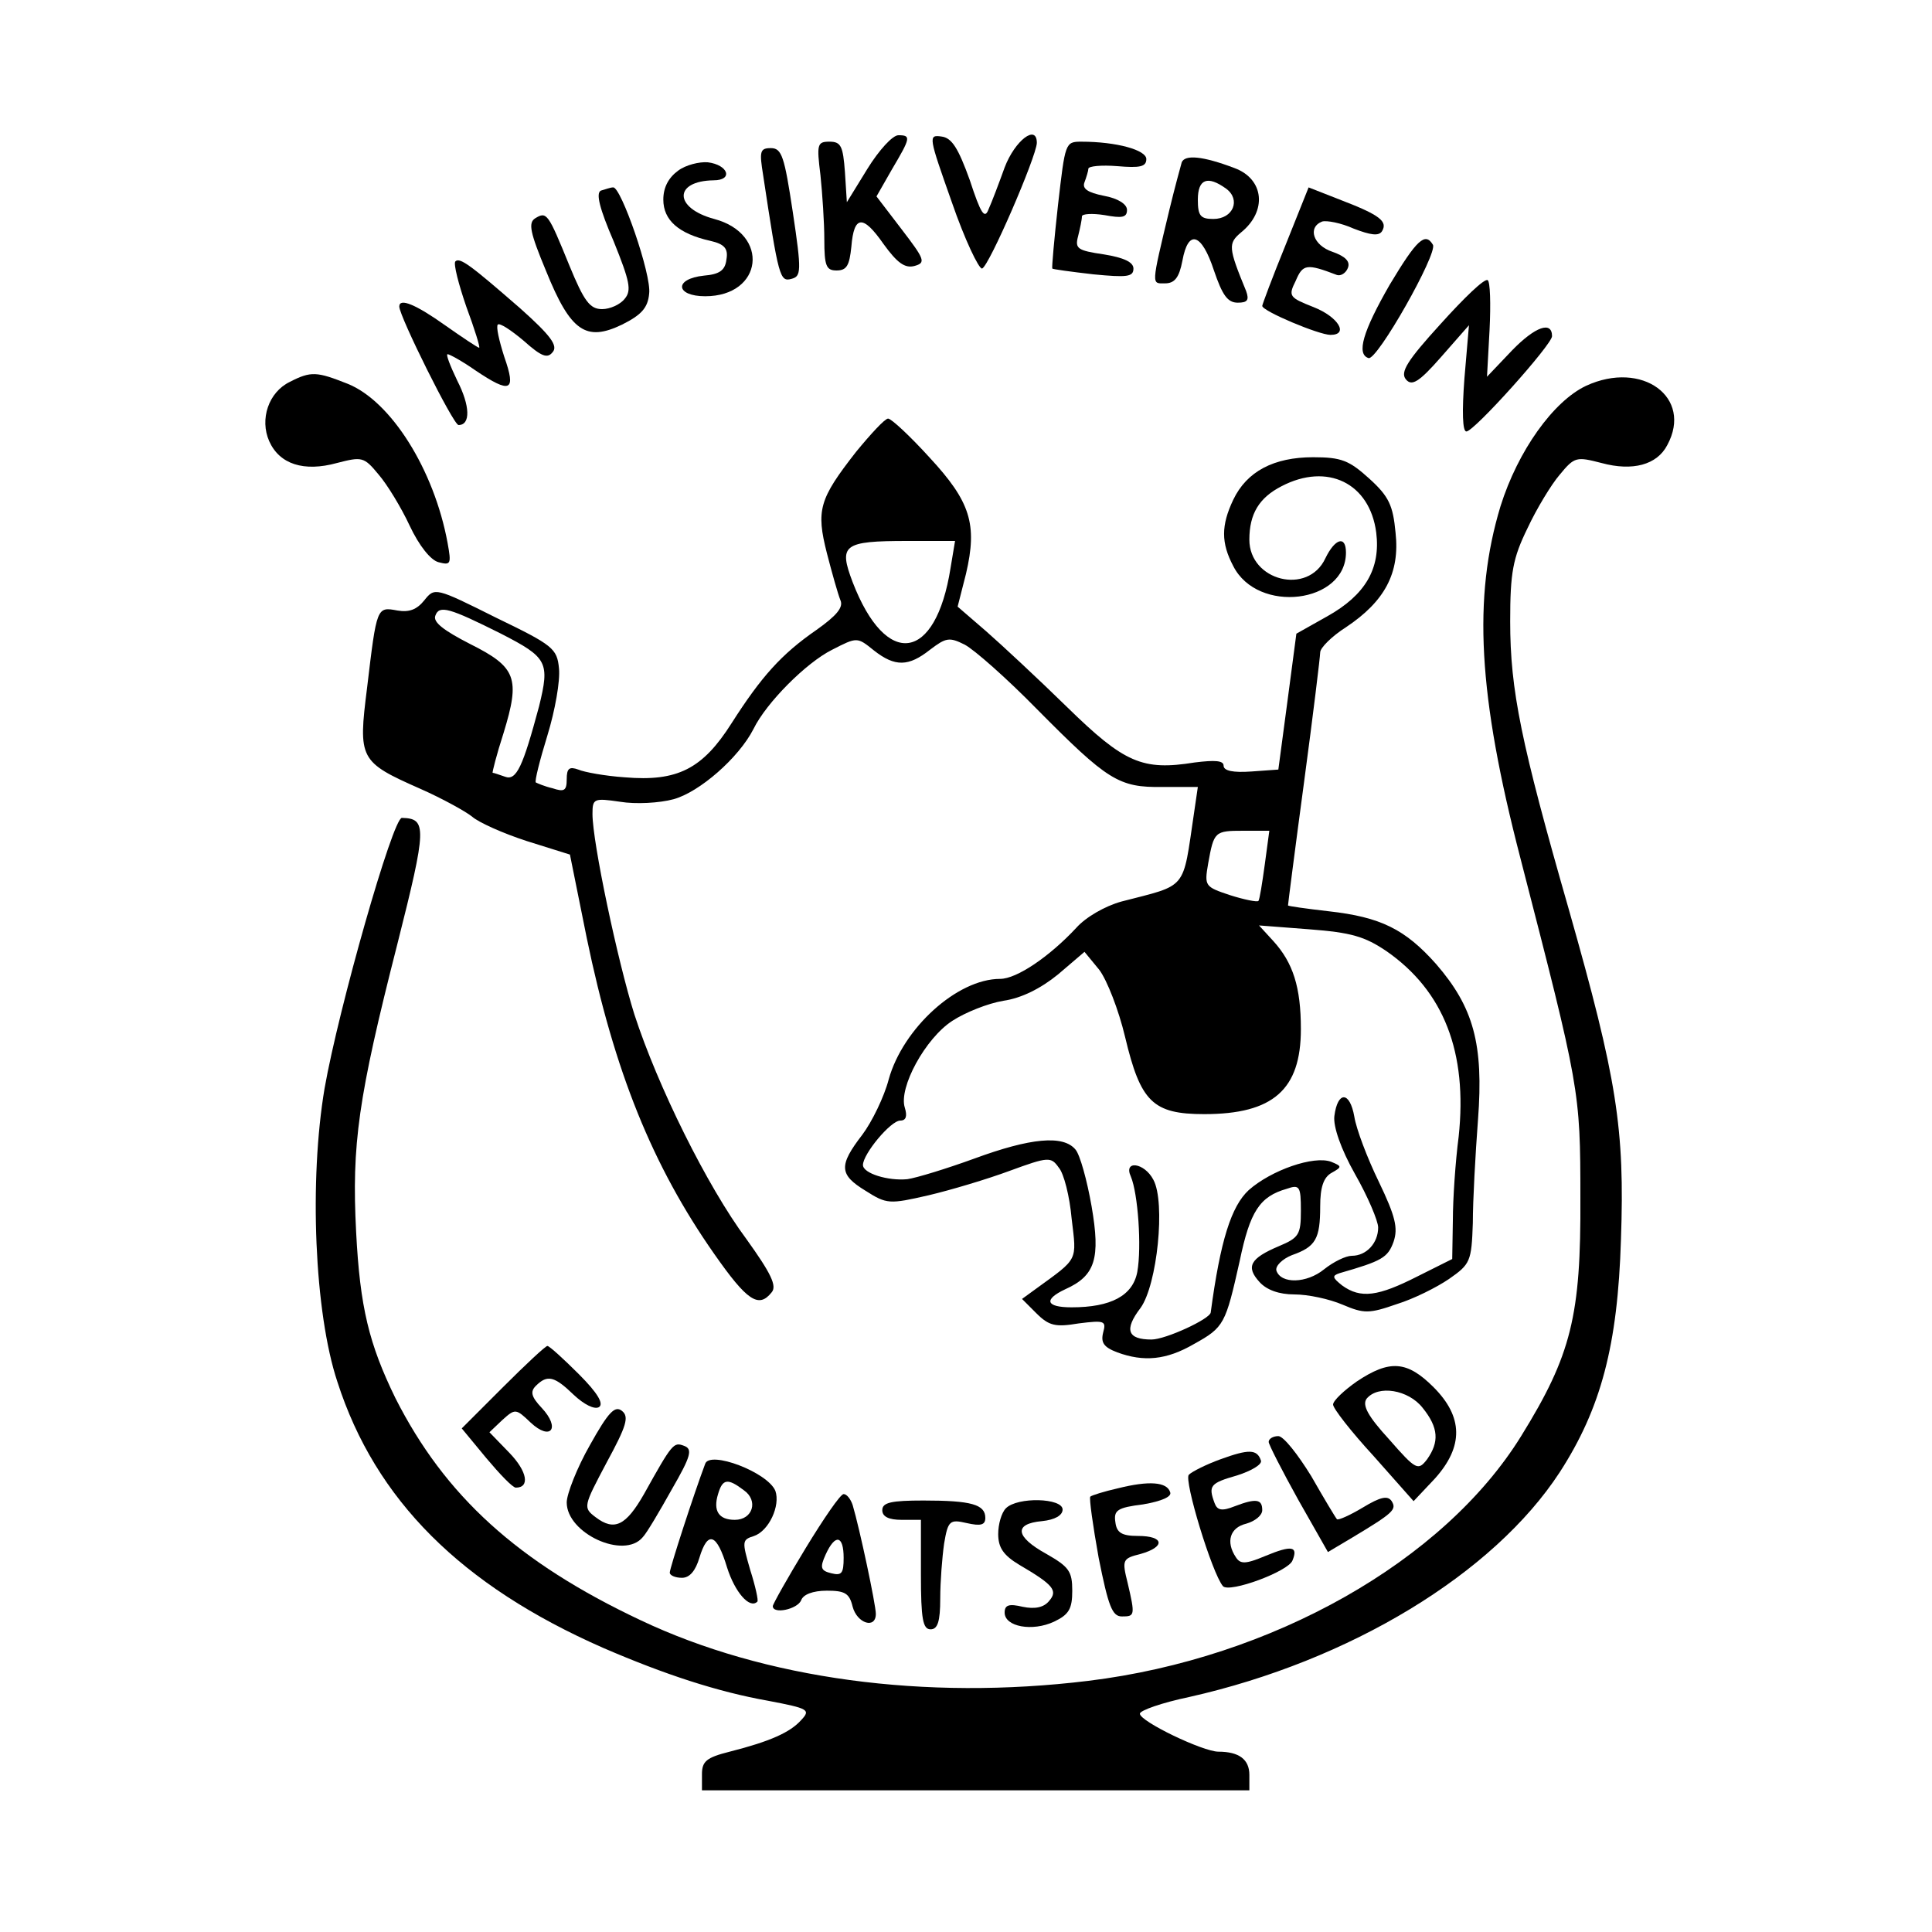
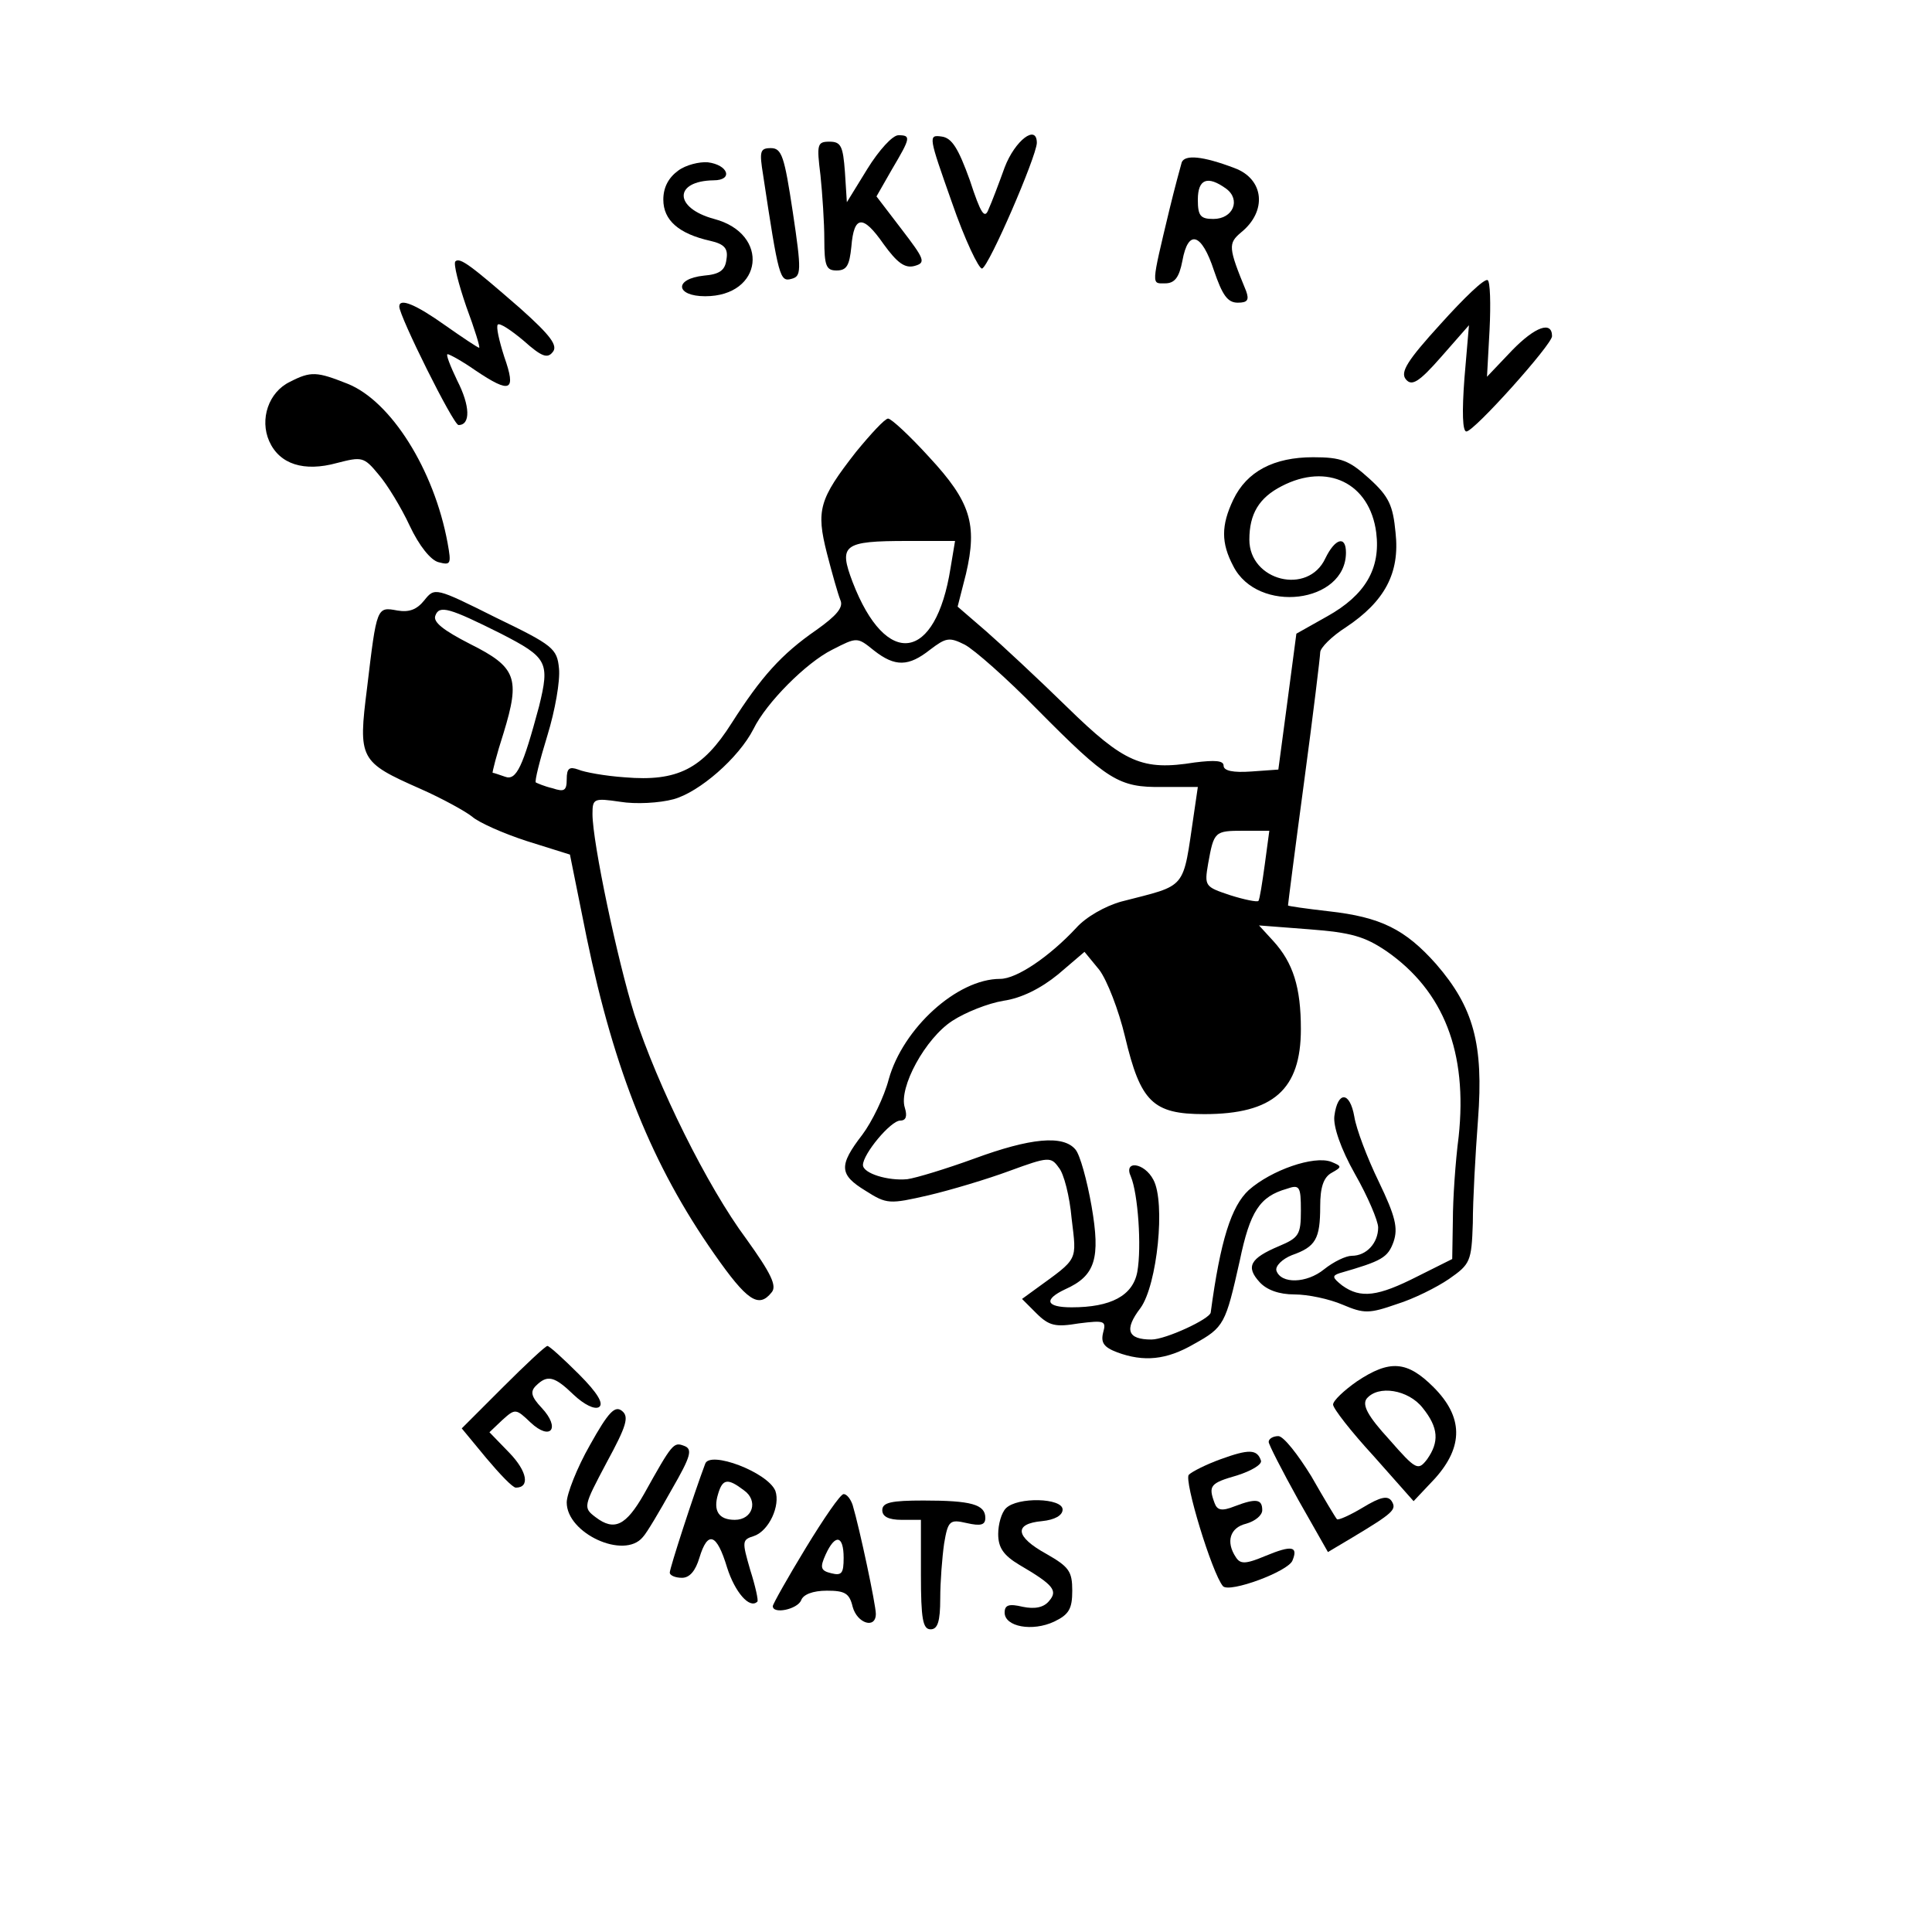
<svg xmlns="http://www.w3.org/2000/svg" version="1.0" width="300pt" height="300pt" viewBox="0 0 300 300" preserveAspectRatio="xMidYMid meet">
  <g transform="translate(0,300) scale(0.1,-0.1)" fill="#000000" stroke="none">
    <path d="M1347 2738 l-32 -52 -3 47 c-3 40 -6 47 -24 47 -19 0 -20 -4 -14 -52 3 -29 6 -74 6 -100 0 -41 3 -48 19 -48 16 0 20 8 23 37 4 49 18 50 50 4 21 -29 33 -38 48 -34 18 5 16 10 -20 57 l-39 51 24 42 c29 49 30 53 10 53 -9 0 -30 -23 -48 -52z" />
    <path d="M1478 2686 c20 -58 42 -104 47 -103 11 4 84 173 85 195 0 30 -34 4 -50 -38 -9 -25 -20 -54 -25 -65 -6 -16 -12 -7 -29 45 -18 50 -28 66 -44 68 -21 3 -20 0 16 -102z" />
-     <path d="M1643 2683 c-6 -54 -10 -99 -9 -100 0 -1 29 -5 64 -9 52 -5 62 -4 62 9 0 10 -15 17 -46 22 -41 6 -45 9 -40 28 3 12 6 26 6 31 0 4 16 5 35 2 27 -5 35 -4 35 8 0 9 -14 18 -36 22 -25 5 -34 11 -30 21 3 8 6 18 6 21 0 4 20 6 45 4 35 -3 45 -1 45 11 0 14 -46 27 -101 27 -25 0 -25 -2 -36 -97z" />
    <path d="M1185 2728 c24 -159 26 -166 44 -161 15 4 16 11 2 104 -13 86 -17 99 -34 99 -17 0 -18 -5 -12 -42z" />
    <path d="M1835 2748 c-2 -7 -11 -40 -19 -73 -29 -121 -28 -115 -7 -115 15 0 22 9 27 35 9 50 30 43 49 -15 13 -38 21 -50 37 -50 15 0 18 4 13 18 -28 68 -28 74 -8 91 41 33 36 83 -10 100 -50 19 -77 21 -82 9z m69 -41 c23 -17 11 -47 -20 -47 -20 0 -24 5 -24 30 0 32 15 38 44 17z" />
    <path d="M1053 2735 c-15 -11 -23 -26 -23 -45 0 -32 24 -53 73 -64 22 -5 28 -12 25 -29 -2 -17 -11 -23 -35 -25 -47 -5 -44 -32 2 -32 90 0 101 97 14 120 -63 17 -63 59 -1 60 31 0 23 24 -9 28 -13 1 -34 -4 -46 -13z" />
-     <path d="M933 2704 c-8 -4 -2 -28 20 -79 25 -62 28 -76 17 -89 -7 -9 -23 -16 -35 -16 -19 0 -28 12 -51 68 -33 81 -35 84 -53 73 -11 -7 -8 -22 17 -82 38 -94 62 -110 118 -83 30 15 40 26 42 48 4 29 -44 167 -56 165 -4 0 -12 -3 -19 -5z" />
-     <path d="M1996 2619 c-20 -49 -36 -92 -36 -94 0 -8 88 -45 106 -45 29 0 12 28 -26 43 -38 15 -40 17 -28 41 11 26 17 27 64 9 6 -2 14 3 17 11 4 10 -4 18 -24 25 -30 10 -39 38 -16 47 7 2 29 -2 49 -11 26 -10 39 -12 44 -4 9 15 -3 25 -63 48 l-51 20 -36 -90z" />
-     <path d="M2158 2558 c-42 -73 -52 -108 -33 -114 13 -5 108 163 100 176 -12 20 -25 8 -67 -62z" />
    <path d="M707 2594 c-3 -4 5 -35 17 -70 13 -35 22 -64 20 -64 -2 0 -26 16 -53 35 -45 32 -71 43 -71 29 0 -15 84 -184 92 -184 19 0 18 30 -2 69 -11 23 -18 41 -15 41 3 0 23 -11 43 -25 55 -37 64 -33 45 21 -8 25 -13 47 -10 50 3 3 21 -9 40 -25 28 -25 37 -28 45 -18 9 10 -3 26 -50 68 -77 67 -94 80 -101 73z" />
    <path d="M2237 2497 c-52 -57 -63 -75 -54 -86 9 -11 20 -5 55 35 l43 49 -7 -82 c-4 -53 -3 -83 3 -83 12 0 133 135 133 148 0 24 -26 15 -62 -22 l-39 -41 4 73 c2 40 1 75 -3 77 -5 3 -37 -28 -73 -68z" />
    <path d="M450 2407 c-33 -16 -47 -58 -32 -92 16 -36 54 -48 105 -34 39 10 42 10 65 -18 13 -15 35 -51 48 -79 15 -32 33 -54 45 -57 19 -5 20 -3 14 30 -21 114 -88 220 -155 247 -48 19 -57 20 -90 3z" />
-     <path d="M2463 2401 c-51 -24 -106 -101 -133 -187 -43 -142 -35 -293 31 -547 92 -357 93 -360 93 -527 1 -183 -14 -244 -92 -370 -120 -194 -386 -345 -672 -380 -254 -31 -503 3 -695 94 -191 90 -304 193 -381 345 -41 84 -55 141 -61 258 -7 136 3 208 64 447 46 182 46 195 7 196 -14 0 -98 -295 -120 -420 -24 -142 -16 -348 20 -456 59 -183 192 -316 413 -413 95 -41 177 -68 256 -82 63 -12 66 -14 51 -30 -17 -19 -48 -33 -111 -49 -36 -9 -43 -15 -43 -35 l0 -25 425 0 425 0 0 24 c0 24 -16 36 -48 36 -24 0 -122 47 -122 59 0 5 34 17 77 26 249 56 472 191 575 349 64 99 90 197 95 361 6 173 -6 249 -81 513 -74 258 -91 340 -91 447 0 76 4 98 27 145 14 30 37 68 50 83 23 28 26 28 65 18 48 -13 86 -3 102 28 40 74 -39 132 -126 92z" />
    <path d="M1329 2298 c-57 -73 -62 -90 -45 -157 8 -31 17 -63 21 -73 5 -11 -6 -24 -37 -46 -55 -38 -86 -73 -132 -145 -45 -71 -84 -91 -166 -84 -30 2 -63 8 -72 12 -14 5 -18 2 -18 -15 0 -18 -4 -20 -22 -14 -13 3 -24 8 -26 9 -2 2 6 34 18 73 12 39 20 85 18 104 -3 31 -9 36 -98 79 -94 47 -95 47 -111 27 -12 -15 -24 -19 -42 -16 -32 6 -32 6 -47 -120 -14 -111 -12 -115 83 -157 34 -15 70 -35 80 -43 10 -9 48 -26 85 -38 l67 -21 26 -129 c43 -208 102 -354 198 -491 51 -73 69 -85 89 -60 9 10 -1 30 -39 83 -61 82 -138 238 -174 349 -26 83 -65 267 -65 311 0 24 2 25 43 19 24 -4 61 -2 83 4 40 11 101 64 124 109 20 41 82 103 122 123 39 20 39 20 65 -1 33 -26 54 -25 87 1 25 19 30 20 54 8 15 -8 65 -52 112 -100 110 -111 127 -122 195 -121 l55 0 -6 -41 c-18 -121 -9 -110 -113 -137 -25 -7 -55 -24 -70 -41 -41 -44 -92 -79 -118 -79 -67 0 -151 -77 -173 -156 -7 -27 -26 -66 -41 -86 -37 -48 -36 -62 5 -87 33 -21 37 -21 98 -7 34 8 91 25 126 38 60 22 64 22 76 5 8 -9 17 -45 20 -79 8 -67 11 -61 -55 -109 l-22 -16 22 -22 c20 -20 30 -22 66 -16 40 5 43 4 38 -14 -4 -16 1 -23 22 -31 41 -15 76 -12 119 13 47 26 49 31 71 129 16 77 31 100 73 112 20 7 22 4 22 -34 0 -37 -3 -42 -34 -55 -45 -19 -52 -32 -30 -56 11 -12 30 -19 54 -19 21 0 54 -7 75 -16 33 -14 41 -14 84 1 26 8 62 26 81 39 33 23 35 27 37 87 0 35 4 107 8 160 9 118 -7 175 -65 242 -48 54 -86 73 -167 82 -35 4 -63 8 -63 9 0 2 11 88 25 192 14 104 25 195 25 201 0 7 18 25 40 39 60 40 84 84 77 147 -4 42 -10 56 -41 84 -31 28 -43 33 -87 33 -61 0 -103 -22 -124 -66 -19 -40 -19 -67 0 -103 38 -75 175 -58 175 21 0 27 -17 22 -32 -9 -27 -58 -118 -35 -118 29 0 40 15 65 50 83 71 37 137 5 147 -72 7 -56 -17 -97 -76 -130 l-48 -27 -14 -106 -14 -105 -42 -3 c-28 -2 -43 1 -43 9 0 8 -13 9 -45 5 -81 -13 -109 -1 -198 86 -45 44 -102 97 -126 118 l-44 38 13 51 c18 77 7 112 -57 181 -30 33 -59 60 -64 60 -5 0 -27 -24 -50 -52z m147 -180 c-23 -146 -100 -157 -152 -22 -22 58 -15 64 85 64 l74 0 -7 -42z m-698 -102 c72 -37 76 -44 59 -113 -25 -93 -35 -116 -53 -109 -9 3 -17 6 -19 6 -1 0 6 28 17 62 26 85 20 102 -52 138 -41 21 -58 34 -54 44 6 17 22 12 102 -28z m1186 -358 c-4 -29 -8 -55 -10 -57 -2 -2 -22 2 -44 9 -39 13 -40 14 -34 49 9 50 10 51 55 51 l40 0 -7 -52z m189 -135 c89 -62 126 -157 112 -288 -5 -38 -9 -97 -9 -130 l-1 -60 -54 -27 c-61 -31 -88 -35 -117 -14 -15 12 -16 15 -4 19 66 19 75 24 84 49 7 21 3 39 -23 93 -18 37 -35 82 -38 101 -7 40 -26 40 -31 1 -2 -16 10 -51 32 -90 20 -35 36 -73 36 -83 0 -24 -18 -44 -41 -44 -9 0 -28 -9 -43 -21 -27 -22 -67 -23 -74 -2 -2 7 9 18 24 24 37 13 44 25 44 76 0 29 5 45 18 52 16 9 16 10 -1 17 -27 10 -93 -13 -128 -44 -27 -25 -44 -78 -59 -190 -1 -10 -70 -42 -92 -42 -37 0 -43 15 -17 49 26 36 39 164 20 199 -14 27 -47 31 -35 5 11 -26 17 -109 10 -148 -7 -37 -41 -55 -102 -55 -40 0 -44 12 -10 28 47 21 55 48 41 129 -7 40 -18 80 -25 88 -19 23 -70 18 -157 -14 -44 -16 -90 -30 -104 -32 -30 -3 -69 9 -69 22 0 17 43 69 58 69 9 0 11 7 7 20 -10 31 32 108 74 135 20 13 55 27 79 31 28 4 58 19 85 41 l41 35 23 -28 c12 -16 30 -62 40 -104 24 -101 43 -120 123 -120 107 0 150 38 150 132 0 65 -12 103 -43 137 l-22 24 78 -6 c65 -5 86 -11 120 -34z" />
    <path d="M781 846 l-64 -64 38 -46 c21 -25 41 -46 46 -46 22 0 18 25 -10 54 l-31 32 20 19 c20 18 21 18 44 -4 31 -29 47 -9 17 23 -16 17 -18 25 -9 34 18 18 29 15 59 -14 16 -15 32 -23 39 -19 8 5 -2 22 -31 51 -24 24 -46 44 -49 44 -3 0 -34 -29 -69 -64z" />
    <path d="M2107 855 c-20 -14 -37 -30 -37 -36 0 -6 28 -42 63 -80 l62 -70 33 35 c45 50 44 96 -2 142 -41 41 -68 43 -119 9z m102 -41 c25 -31 26 -53 7 -80 -14 -18 -17 -17 -59 31 -33 36 -42 53 -35 63 18 22 65 14 87 -14z" />
    <path d="M916 756 c-20 -35 -36 -76 -36 -89 0 -48 89 -89 118 -54 6 6 26 40 45 74 30 52 33 63 19 68 -16 6 -18 4 -62 -75 -28 -49 -46 -58 -75 -36 -20 15 -19 17 17 85 31 57 35 71 24 80 -11 9 -21 -1 -50 -53z" />
    <path d="M1970 761 c0 -4 21 -45 46 -90 l46 -81 37 22 c65 39 70 44 62 57 -6 9 -17 7 -45 -10 -20 -12 -38 -20 -40 -18 -2 2 -20 32 -40 67 -21 34 -43 62 -51 62 -8 0 -15 -4 -15 -9z" />
    <path d="M1895 734 c-22 -8 -44 -19 -49 -24 -8 -8 36 -153 53 -173 10 -11 102 23 108 40 9 22 -1 24 -42 7 -31 -13 -39 -13 -46 -2 -16 24 -9 46 16 52 14 4 25 13 25 21 0 17 -9 19 -43 6 -20 -8 -27 -6 -31 5 -10 27 -7 31 35 43 22 7 39 17 37 23 -6 18 -19 18 -63 2z" />
    <path d="M1095 727 c-18 -48 -55 -162 -55 -169 0 -4 8 -8 19 -8 12 0 21 11 27 31 13 43 27 38 43 -15 12 -38 35 -65 47 -53 2 1 -3 24 -11 49 -13 45 -13 47 6 53 23 8 41 47 33 70 -12 29 -102 63 -109 42z m60 -41 c23 -16 14 -46 -14 -46 -25 0 -34 14 -26 40 7 24 15 25 40 6z" />
-     <path d="M1736 689 c-22 -5 -41 -11 -43 -13 -2 -2 4 -45 13 -95 15 -75 21 -91 36 -91 20 0 21 1 9 52 -9 36 -8 38 20 45 39 11 37 28 -4 28 -25 0 -33 5 -35 21 -3 19 3 23 43 28 29 5 45 12 42 19 -5 16 -33 18 -81 6z" />
+     <path d="M1736 689 z" />
    <path d="M1251 596 c-28 -46 -51 -87 -51 -90 0 -13 38 -5 44 9 3 9 18 15 40 15 28 0 35 -4 40 -25 7 -26 36 -35 36 -11 0 14 -25 132 -36 169 -3 9 -9 17 -14 17 -5 0 -31 -38 -59 -84z m59 -15 c0 -24 -3 -28 -19 -24 -17 4 -18 9 -9 29 15 33 28 30 28 -5z" />
    <path d="M1370 655 c0 -10 10 -15 30 -15 l30 0 0 -85 c0 -69 3 -85 15 -85 11 0 15 12 15 48 0 26 3 64 6 85 6 36 9 38 35 32 22 -5 29 -3 29 8 0 21 -22 27 -96 27 -50 0 -64 -3 -64 -15z" />
    <path d="M1562 658 c-7 -7 -12 -25 -12 -40 0 -21 8 -33 33 -48 53 -31 60 -40 46 -56 -8 -10 -22 -13 -41 -9 -21 5 -28 3 -28 -9 0 -22 43 -30 77 -14 23 11 28 20 28 48 0 30 -5 37 -40 57 -49 27 -51 47 -7 51 20 2 32 9 32 18 0 18 -70 20 -88 2z" />
  </g>
</svg>